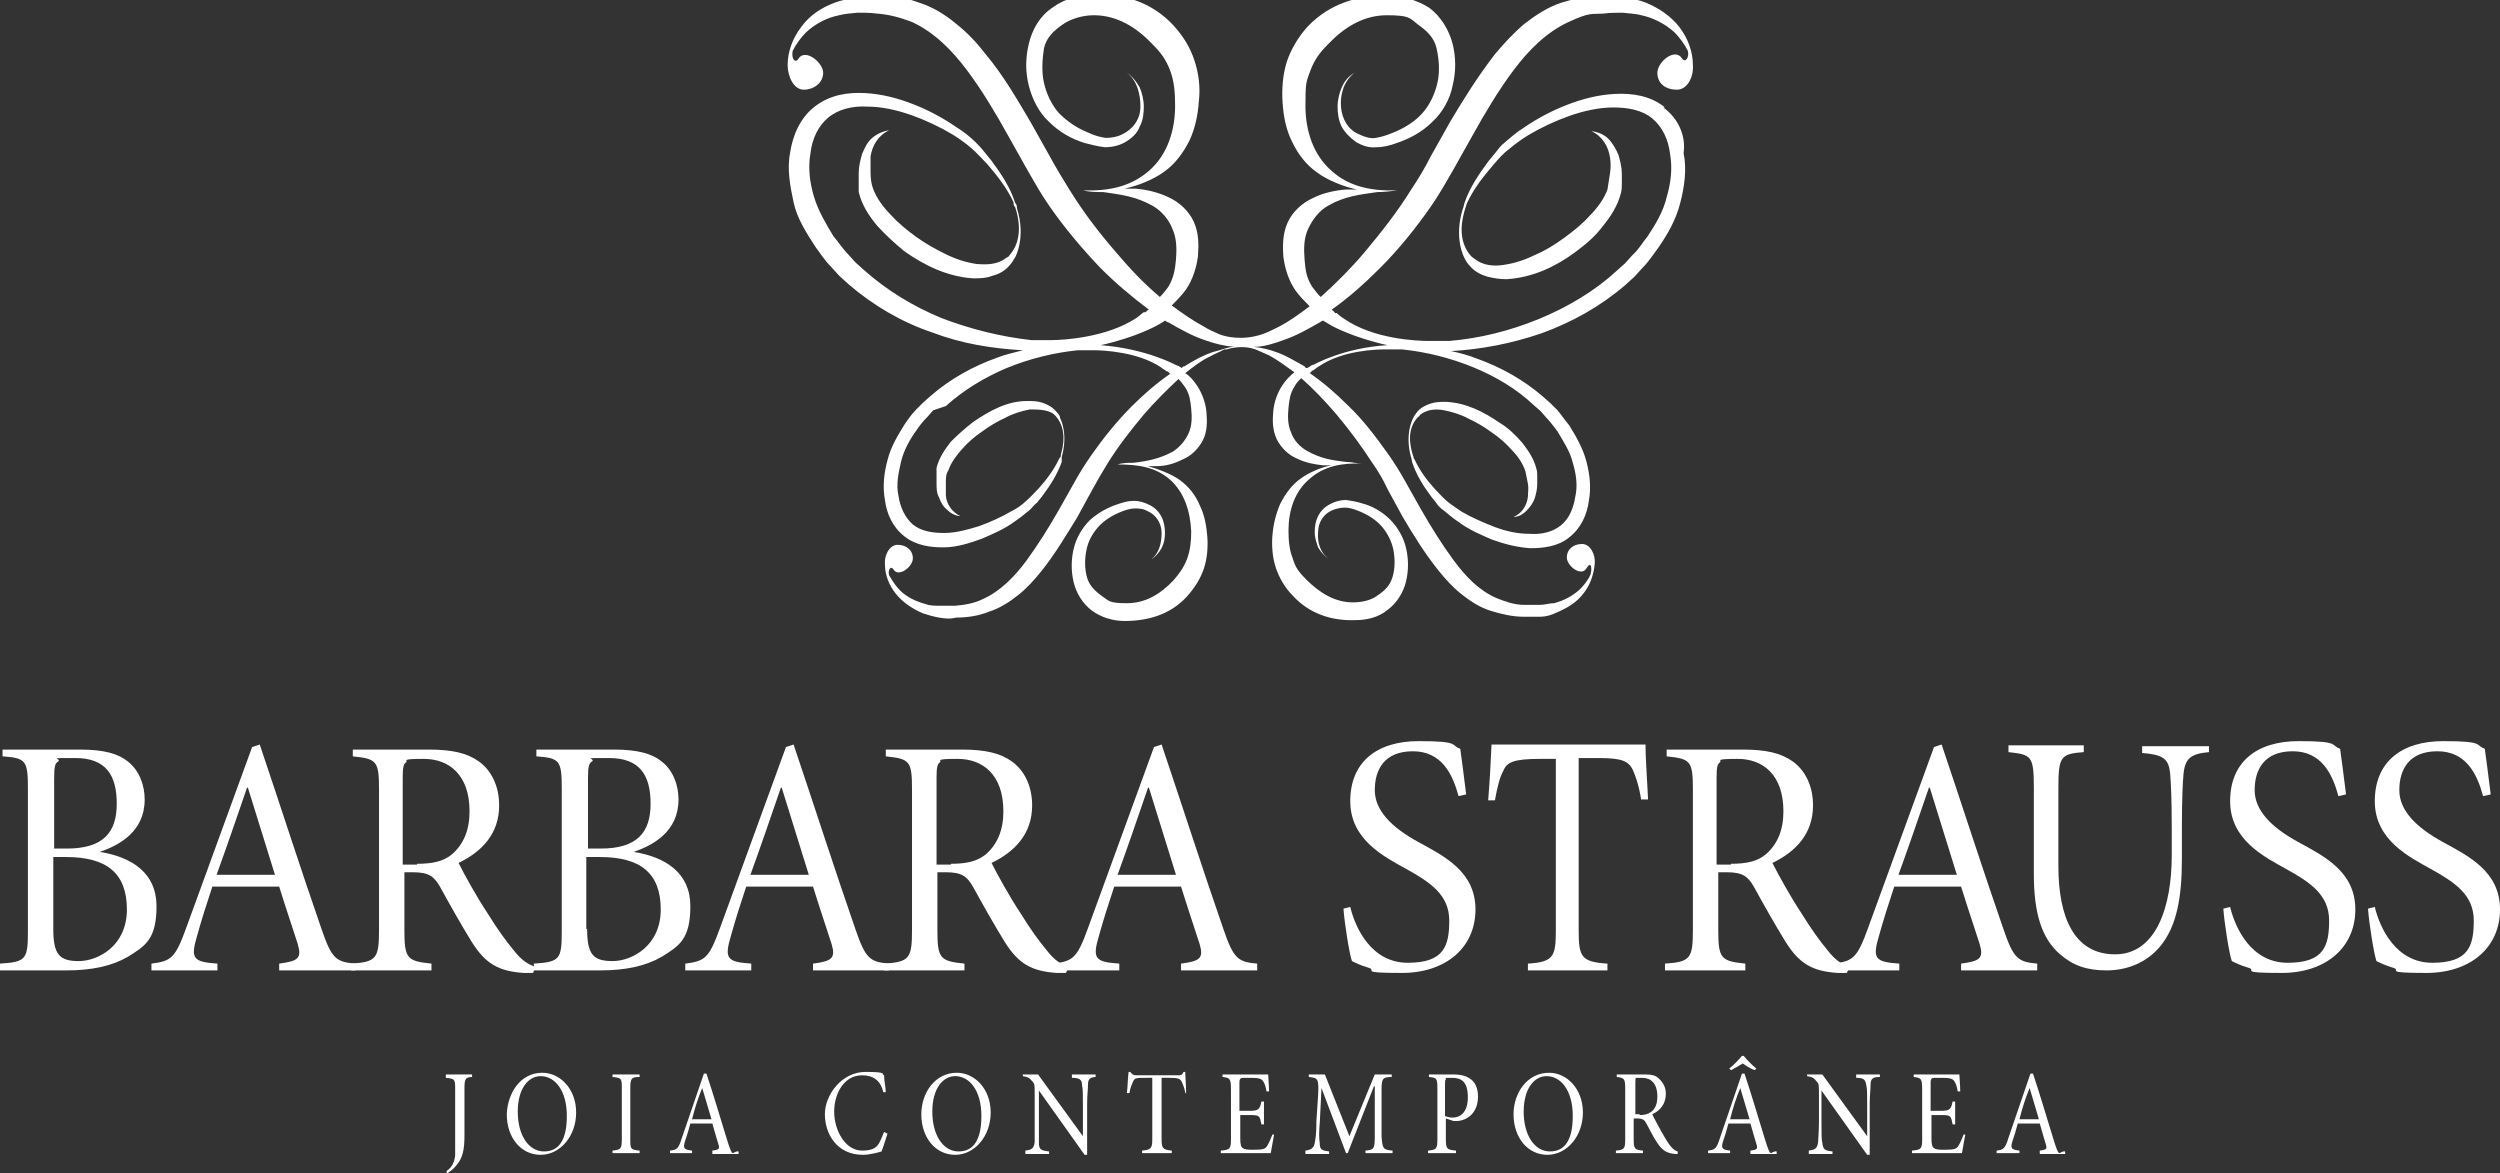
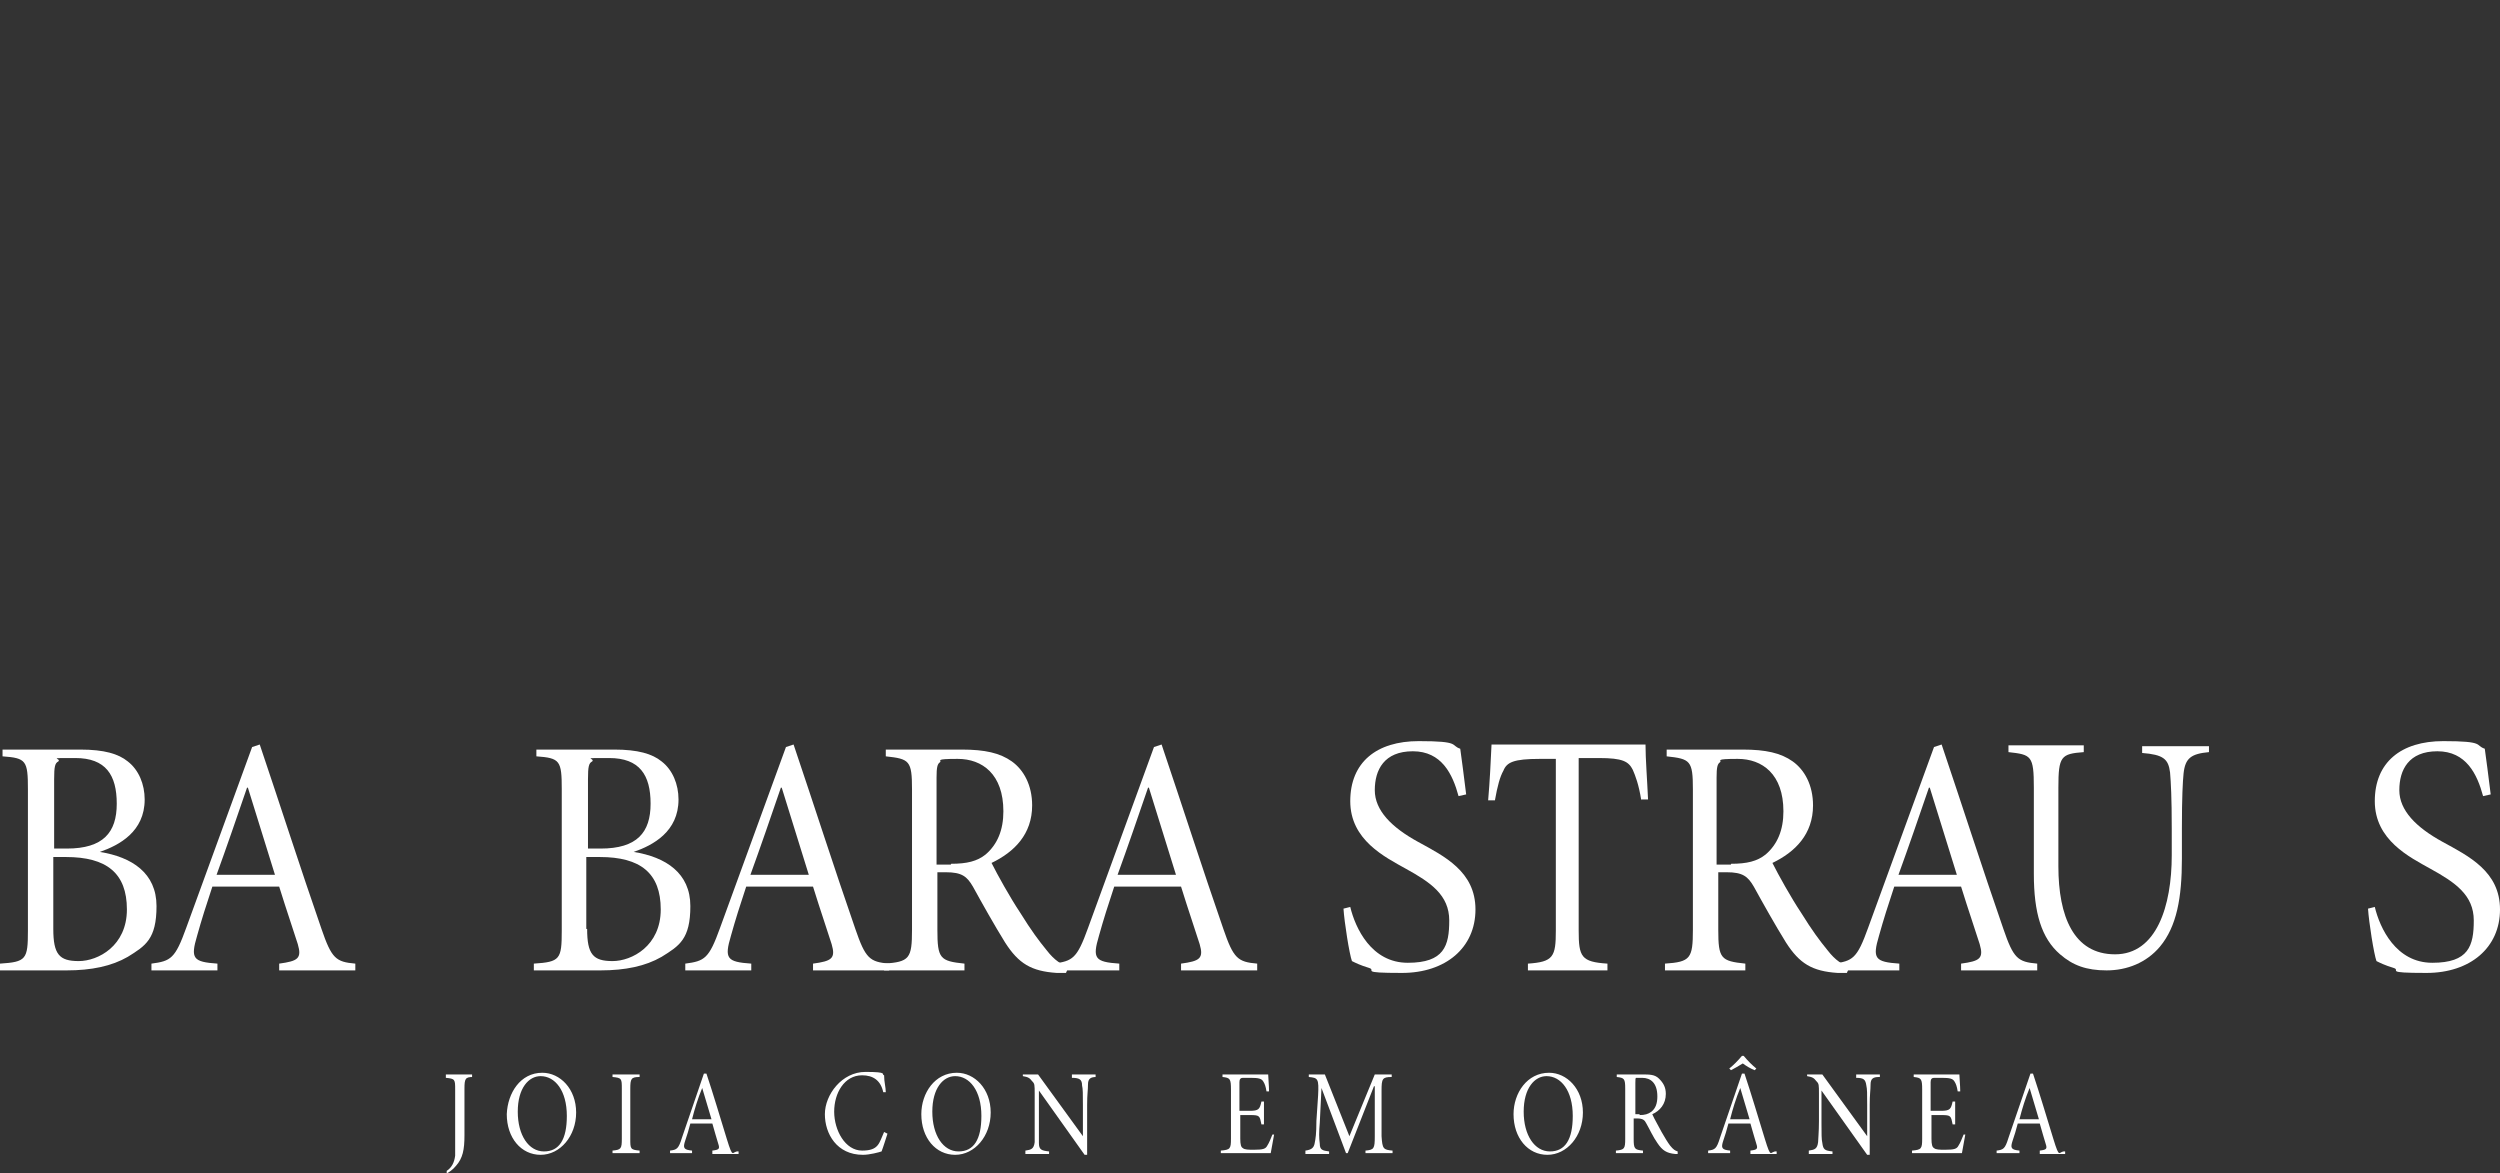
<svg xmlns="http://www.w3.org/2000/svg" id="Camada_1" version="1.1" viewBox="0 0 295.5 138.7">
  <rect x="0" y="0" width="295.5" height="138.7" fill="#333333" stroke="none" />
  <defs>
    <style>
      .st0 {
        fill: #fff;
      }
    </style>
  </defs>
  <g id="Camada_2">
-     <path class="st0" d="M196.8,12.7c-1.7-1.4-3.9-1.7-5.9-1.6-2,.1-3.9.6-5.7,1.3s-3.5,1.6-5.1,2.7c-.8.5-1.5,1.1-2.3,1.8-.4.3-.7.7-1,1.1s-.6.7-.9,1.1c-1.1,1.5-2.2,3.1-2.8,4.9h0c-.1.3-.1.5-.2.7h0c-1.1,3.5.2,5.8.2,5.8h0c.2.4.4.7.7,1,.5.6,1.3,1,2,1.2.8.2,1.5.3,2.3.3,3.1-.2,5.8-1.5,8.1-3.2,1.2-.9,2.3-1.8,3.2-3,.9-1.1,1.8-2.4,2.2-4,.1-.4.1-.8.1-1.2v-1.1c0-.7-.2-1.5-.4-2.2-.3-.7-.7-1.4-1.2-1.9s-1.2-.8-2-.9c1.3.6,2,1.8,2.2,3.1.1.6.1,1.3,0,1.9s-.2,1.3-.3,1.9c-.4,1.1-1.2,2.2-2.1,3.1-.9,1-1.9,1.8-3,2.6-1.1.8-2.2,1.5-3.4,2-1.2.6-2.4,1-3.7,1.2-1.2.2-2.5.1-3.5-.7-.1-.1-.3-.2-.4-.3-1.7-1.9-1.1-4.4-.7-5.7.1-.2.1-.4.2-.6h0c.8-1.7,1.9-3.1,3.1-4.5.6-.7,1.2-1.4,1.9-1.9.7-.6,1.4-1.1,2.2-1.6,1.5-.9,3.2-1.7,4.9-2.3s3.5-1,5.2-1,3.4.3,4.6,1.3c1.2,1,1.9,2.5,2.1,4.2.3,1.7.1,3.4-.4,5.1-.4,1.7-1.3,3.2-2.3,4.7-.6.7-1,1.5-1.7,2.1l-.9,1-1,.9c-2.6,2.4-5.8,4.3-9.2,5.7s-7,2.3-10.6,2.6c-.8,0-1.6,0-2.4,0-1.4,0-6.5-.2-10-2.6-.3-.2-.6-.4-.9-.7h-.2c-.1-.2-.3-.3-.4-.4,2-1.4,3.9-3.1,5.7-4.9,2.3-2.3,4.3-4.8,6.1-7.4.9-1.3,1.7-2.7,2.5-4.1l2.3-4.1c1.5-2.7,3.1-5.4,4.9-7.8,1.8-2.4,3.9-4.5,6.5-5.7s2.7-.9,4.2-1c.7-.1,1.5-.1,2.2-.1.7.1,1.5.1,2.2.3,1.4.3,2.8,1,3.9,2,.6.6,1.2,1.4,1.6,2.2.2.8-.3,1.5-.7.9-.8-1.3-2.9.4-2.9,1.7s1,2,2.3,2,2-1.6,1.9-2.9c0-1.6-.6-3.2-1.6-4.5-1-1.3-2.5-2.3-4-2.9-.8-.3-1.6-.5-2.4-.6-.8,0-1.6-.2-2.5-.2-1.7-.1-3.4.3-5,.8s-3.1,1.5-4.4,2.5c-1.3,1.1-2.4,2.3-3.5,3.6-2,2.6-3.7,5.3-5.3,8l-2.3,4.1c-.7,1.4-1.5,2.7-2.3,3.9-1.6,2.6-3.5,5-5.5,7.4-1.6,1.9-3.4,3.7-5.2,5.3-.4-.4-.7-.8-1-1.2-.7-1.1-.8-2-.9-3.2-.1-1.3-.1-2.5.4-3.6s1.3-2.2,2.4-2.8c1.9-1.1,3.7-1.3,5.8-1.6.8,0,1.6-.1,2.4-.2-3,.1-5.7-.4-7.8-2.3-2.2-1.9-3.1-4.8-3.1-7.7s.1-2.8.6-4.2c.5-1.3,1.1-2.1,2.1-3.1,1.9-2,4.2-3.4,6.9-3.4s2.7.3,3.7,1.1c1,.7,1.9,1.5,2.2,2.8.3,1.3.4,2.8.1,4.1-.3,1.3-.9,2.6-1.8,3.6-.9,1-2.2,1.8-3.5,2.3-.7.3-1.4.5-2,.6s-1.3-.1-1.9-.4c-1.3-.5-2.1-1.8-2.2-3.3-.1-1.4.3-3,1.6-4-.7.4-1.2,1-1.5,1.7s-.5,1.5-.5,2.3.1,1.6.5,2.4c.4.7,1,1.3,1.7,1.8.7.4,1.5.7,2.4.6.8,0,1.6-.2,2.4-.5,1.5-.5,3-1.3,4.2-2.5,1.2-1.1,2.1-2.7,2.4-4.3.4-1.6.4-3.3,0-4.9s-1.4-3.3-2.8-4.3C167.5,0,165.7-.5,164-.5c-3.4-.1-6.8.9-9.4,3.6-1.1,1.2-2,2.7-2.5,4.2-.5,1.6-.6,3.3-.5,4.8.1,1.6.4,3.2,1.1,4.6.7,1.5,1.7,2.8,3,3.7,1.2.9,3.2,1.7,4.7,2h-1.3c-1.3.1-2.7.4-3.9,1-1.3.6-2.4,1.6-3,2.9s-.6,2.8-.5,4.1c.2,1.4.6,2.7,1.4,3.9.5.7,1.1,1.3,1.7,1.9-1.2.9-2.4,1.8-3.8,2.5-.6.3-1.2.6-1.8.8-2.3.8-4.4.3-5.1,0-.6-.3-1.2-.5-1.8-.9-1.3-.7-2.6-1.6-3.8-2.5.6-.6,1.2-1.2,1.7-1.9.8-1.2,1.2-2.5,1.4-3.9.1-1.4.1-2.8-.5-4.1-.6-1.3-1.7-2.3-3-2.9s-2.6-.9-3.9-1h-1.3c1.5-.3,3.5-1.1,4.7-2,1.3-.9,2.3-2.3,3-3.7.7-1.5,1-3.1,1.1-4.6.2-1.6,0-3.3-.5-4.8-.5-1.6-1.4-3-2.5-4.2-2.6-2.8-6-3.8-9.4-3.6-1.7,0-3.4.4-4.9,1.5-1.5,1-2.4,2.6-2.8,4.3s-.4,3.3,0,4.9,1.2,3.2,2.4,4.3c1.2,1.2,2.6,2,4.2,2.5.8.2,1.5.4,2.4.5.9,0,1.7-.2,2.4-.6s1.4-1,1.7-1.8c.4-.7.5-1.6.5-2.4s-.2-1.6-.5-2.3c-.4-.7-.9-1.3-1.5-1.7,1.2.9,1.6,2.5,1.6,4s-.9,2.7-2.2,3.3c-.6.3-1.3.4-1.9.4-.7-.1-1.4-.3-2-.6-1.3-.5-2.5-1.3-3.5-2.3-.9-1-1.5-2.3-1.8-3.6-.3-1.3-.2-2.8,0-4.1.3-1.3,1.2-2.1,2.2-2.8s2.4-1.1,3.7-1.1c2.7,0,5,1.4,6.9,3.4,1,1,1.6,1.8,2.1,3.1s.6,2.7.6,4.2c0,2.9-.9,5.8-3.1,7.7-2.2,1.9-4.8,2.4-7.8,2.3.8.2,1.6.2,2.4.2,2.1.3,3.8.5,5.8,1.6,1.1.6,2,1.7,2.4,2.8.5,1.1.5,2.4.4,3.6s-.3,2.2-.9,3.2c-.3.4-.6.8-1,1.2-1.9-1.6-3.6-3.4-5.2-5.3-2-2.3-3.9-4.8-5.5-7.4-.8-1.3-1.6-2.6-2.3-3.9l-2.3-4.1c-1.6-2.7-3.2-5.5-5.3-8-1-1.3-2.1-2.5-3.5-3.6-1.3-1.1-2.8-2-4.4-2.5-1.6-.6-3.3-.9-5-.8-.8,0-1.7,0-2.5.2-.8.2-1.6.3-2.4.6-1.6.6-3,1.5-4,2.9-1,1.3-1.6,2.9-1.6,4.5,0,1.3.7,2.9,1.9,2.9s2.3-.8,2.3-2-2.1-2.9-2.9-1.7c-.4.7-.9,0-.7-.9.4-.8,1-1.6,1.6-2.2,1.1-1,2.4-1.7,3.9-2,.7-.2,1.4-.2,2.2-.3.7,0,1.5,0,2.2.1,1.5.1,2.9.5,4.2,1,2.6,1.2,4.7,3.3,6.5,5.7,1.8,2.4,3.4,5.1,4.9,7.8l2.3,4.1c.8,1.4,1.6,2.8,2.5,4.1,1.8,2.6,3.9,5.1,6.1,7.4,1.8,1.8,3.7,3.4,5.7,4.9-.1,0-.3.2-.4.3h-.1q0,0-.1,0c-.3.2-.6.5-.9.7-3.5,2.3-8.6,2.6-10,2.6s-1.6,0-2.4,0c-3.6-.4-7.2-1.3-10.6-2.6-3.4-1.4-6.5-3.3-9.2-5.7l-1-.9-.9-1c-.6-.6-1.1-1.4-1.7-2.1-.9-1.5-1.8-3-2.3-4.7s-.7-3.4-.4-5.1c.2-1.7.9-3.2,2.1-4.2s2.9-1.4,4.6-1.3c1.7,0,3.5.4,5.2,1s3.4,1.4,4.9,2.3c.8.5,1.5,1,2.2,1.6.7.6,1.3,1.3,1.9,1.9,1.2,1.4,2.3,2.8,3.1,4.5h0c0,.2,0,.4.2.6.4,1.2,1,3.8-.7,5.7,0,.1-.2.2-.4.3-1,.8-2.3.8-3.5.7-1.3-.2-2.5-.6-3.7-1.2s-2.3-1.2-3.4-2-2.1-1.6-3-2.6c-.9-.9-1.7-2-2.1-3.1-.2-.5-.3-1.2-.3-1.9,0-.7,0-1.3,0-1.9.2-1.3.9-2.5,2.2-3.1-.7.1-1.4.4-2,.9s-.9,1.2-1.2,1.9c-.2.7-.4,1.5-.4,2.2v1.1c0,.4,0,.8,0,1.2.4,1.6,1.2,2.8,2.2,4,1,1.1,2.1,2.1,3.2,3,2.4,1.7,5.1,3,8.1,3.2.8,0,1.5,0,2.3-.3.8-.2,1.5-.6,2-1.2.3-.3.5-.7.7-1h0s1.3-2.3.2-5.8h0c0-.2,0-.4-.2-.6h0c-.6-1.9-1.7-3.5-2.8-5-.3-.4-.6-.7-.9-1.1s-.6-.7-1-1.1c-.7-.7-1.5-1.3-2.3-1.8-1.6-1.1-3.3-2-5.1-2.7-1.8-.7-3.7-1.2-5.7-1.3s-4.1.2-5.9,1.6c-1.7,1.3-2.6,3.4-2.9,5.4-.4,2,0,4,.4,5.9s1.5,3.6,2.6,5.3c.6.8,1.1,1.6,1.8,2.3l1,1.1,1.1,1c2.9,2.5,6.3,4.5,9.9,5.7,3.4,1.3,7,1.9,10.7,2.1-1.1.3-2.1.5-3.1.9-2.8,1-5.5,2.5-7.8,4.5l-.9.8-.8.8c-.5.5-1,1.2-1.4,1.8-.8,1.3-1.6,2.6-2,4.2-.4,1.5-.6,3.1-.3,4.7.2,1.6.9,3.2,2.3,4.3s3.1,1.3,4.6,1.3c1.6,0,3.1-.5,4.5-1,1.4-.6,2.8-1.2,4-2.1.6-.4,1.2-.9,1.8-1.4.3-.3.5-.6.8-.8.2-.3.5-.6.7-.9.9-1.2,1.7-2.5,2.2-3.9h0c0-.3,0-.4,0-.6h0c.8-2.8-.2-4.6-.2-4.6h0c0-.3-.3-.6-.5-.8-.4-.5-1-.8-1.6-1s-1.2-.2-1.8-.2c-2.4,0-4.5,1.2-6.4,2.5-.9.7-1.8,1.5-2.6,2.3-.7.9-1.4,1.9-1.7,3.1,0,.3,0,.6,0,.9v.9c0,.6,0,1.2.3,1.7.2.6.5,1.1,1,1.5.4.4,1,.7,1.5.7-1-.5-1.6-1.4-1.7-2.4,0-.5,0-1,0-1.5s0-1.1.3-1.5c.3-.9.9-1.7,1.6-2.5s1.5-1.5,2.4-2.1c.8-.6,1.8-1.2,2.7-1.6.9-.5,1.9-.8,2.9-1,1,0,2,0,2.8.5,0,0,.2.2.3.3,1.3,1.5.9,3.5.6,4.5,0,.2,0,.3-.2.5h0c-.6,1.3-1.5,2.5-2.4,3.5-.5.5-1,1.1-1.5,1.5-.5.5-1.1.9-1.7,1.2-1.2.7-2.5,1.3-3.9,1.8-1.3.4-2.7.8-4.1.8s-2.7-.2-3.7-1c-.9-.8-1.5-2-1.7-3.4-.3-1.3,0-2.7.3-4s1-2.6,1.8-3.7c.4-.6.8-1.1,1.3-1.6l.7-.8,1.5-.5c2.1-1.9,4.6-3.4,7.2-4.5,2.7-1.1,5.5-1.8,8.4-2.1.6,0,1.2,0,1.9,0,1.1,0,5.2.2,7.9,2,.2.2.5.3.7.5h0s.1,0,.1,0c.1,0,.2.2.3.3-1.6,1.1-3.1,2.4-4.5,3.8-1.8,1.8-3.4,3.8-4.8,5.8-.7,1-1.4,2.1-2,3.2l-1.8,3.2c-1.2,2.1-2.5,4.2-3.9,6.1s-3.1,3.6-5.1,4.5c-1,.5-2.1.7-3.3.8-.6,0-1.2,0-1.8,0-.6,0-1.2,0-1.7-.2-1.1-.3-2.2-.8-3-1.6-.5-.5-.9-1.1-1.3-1.8-.2-.6.2-1.2.5-.7.6,1,2.3-.3,2.3-1.3s-.8-1.6-1.8-1.6-1.6,1.3-1.5,2.3c0,1.3.5,2.5,1.3,3.5s2,1.8,3.2,2.3c.6.2,1.3.4,1.9.5s1.3.2,2,0c1.3,0,2.7-.2,3.9-.7,1.3-.4,2.5-1.2,3.5-2s1.9-1.8,2.7-2.8c1.6-2,2.9-4.2,4.2-6.3l1.8-3.3c.6-1.1,1.2-2.1,1.8-3.1,1.3-2.1,2.8-4,4.3-5.8,1.3-1.5,2.7-2.9,4.1-4.2.3.3.5.6.8,1,.5.8.6,1.5.7,2.5.1,1,.1,2-.3,2.9-.4.9-1.1,1.7-1.9,2.2-1.5.8-2.9,1.1-4.6,1.3-.6,0-1.3,0-1.9.2,2.4,0,4.5.3,6.2,1.8s2.4,3.8,2.5,6.1c0,1.2-.1,2.2-.5,3.3-.4,1-.9,1.7-1.6,2.5-1.5,1.6-3.3,2.7-5.5,2.7s-2.1-.3-2.9-.8c-.8-.6-1.5-1.2-1.8-2.2s-.3-2.2-.1-3.2c.2-1.1.7-2,1.4-2.8s1.7-1.4,2.7-1.8c.5-.2,1.1-.4,1.6-.4.5,0,1,0,1.5.3,1,.4,1.7,1.4,1.7,2.6s-.3,2.4-1.2,3.1c.5-.3.9-.8,1.2-1.3.3-.6.4-1.2.4-1.8s-.1-1.3-.4-1.9c-.3-.6-.8-1.1-1.4-1.4-.6-.3-1.2-.5-1.9-.5s-1.3.2-1.9.4c-1.2.4-2.3,1-3.3,1.9-.9.9-1.6,2.1-1.9,3.4-.3,1.3-.3,2.6,0,3.9s1.1,2.6,2.2,3.4,2.5,1.2,3.8,1.2c2.7,0,5.4-.7,7.4-2.9.9-1,1.6-2.1,2-3.3.4-1.2.5-2.6.4-3.8s-.3-2.5-.9-3.7c-.5-1.2-1.3-2.2-2.4-3-1-.7-2.6-1.3-3.7-1.6h1c1.1,0,2.1-.3,3.1-.8,1-.4,1.9-1.3,2.4-2.3s.5-2.2.4-3.3-.5-2.2-1.1-3.1c-.4-.6-.8-1.1-1.4-1.5.9-.7,1.9-1.5,3-2,.5-.3,1.1-.5,1.6-.8,0,0,.1,0,.2,0h.1c.6-.2,2-.5,3.4,0,.5.2,1.1.5,1.6.7,1.1.6,2,1.3,3,2-.5.4-1,.9-1.4,1.5-.6.9-1,2-1.1,3.1s-.1,2.2.4,3.3c.5,1,1.4,1.9,2.4,2.3,1,.5,2.1.7,3.1.8h1c-1.2.2-2.8.9-3.7,1.6-1,.7-1.8,1.8-2.4,3-.5,1.2-.8,2.4-.9,3.7-.1,1.2,0,2.6.4,3.8s1.1,2.4,2,3.3c2,2.2,4.7,3,7.4,2.9,1.3,0,2.7-.3,3.8-1.2,1.1-.8,1.9-2.1,2.2-3.4s.3-2.6,0-3.9c-.3-1.3-1-2.5-1.9-3.4s-2.1-1.6-3.3-1.9c-.6-.2-1.2-.3-1.9-.4-.7,0-1.4.2-1.9.5-.6.3-1.1.8-1.4,1.4-.3.6-.4,1.2-.4,1.9s.2,1.2.4,1.8c.3.5.7,1,1.2,1.3-1-.7-1.3-2-1.2-3.1,0-1.2.7-2.2,1.7-2.6.5-.2,1-.3,1.5-.3.5,0,1.1.2,1.6.4,1,.4,2,1,2.7,1.8s1.2,1.8,1.4,2.8c.2,1.1.2,2.2-.1,3.2s-.9,1.6-1.8,2.2c-.8.6-1.9.8-2.9.8-2.1,0-3.9-1.1-5.5-2.7-.8-.8-1.3-1.4-1.6-2.5-.4-1-.5-2.1-.5-3.3,0-2.3.7-4.6,2.5-6.1,1.7-1.5,3.8-1.9,6.2-1.8-.6,0-1.2-.2-1.9-.2-1.7-.2-3-.4-4.6-1.3-.9-.5-1.6-1.3-1.9-2.2-.4-.9-.4-1.9-.3-2.9.1-1,.2-1.7.7-2.5.2-.4.5-.7.8-1,1.5,1.3,2.8,2.7,4.1,4.2,1.6,1.9,3,3.8,4.3,5.8.7,1,1.3,2,1.8,3.1l1.8,3.3c1.3,2.2,2.6,4.3,4.2,6.3.8,1,1.7,2,2.7,2.8s2.2,1.6,3.5,2,2.6.7,3.9.7,1.3,0,2,0c.6,0,1.3-.2,1.9-.5,1.2-.5,2.4-1.2,3.2-2.3.8-1,1.2-2.3,1.3-3.5.1-1-.5-2.3-1.5-2.3s-1.8.6-1.8,1.6,1.7,2.3,2.3,1.3.7,0,.5.7c-.3.7-.8,1.3-1.3,1.8-.9.8-1.9,1.3-3,1.6-.6,0-1.1.2-1.7.2s-1.2,0-1.8,0c-1.2,0-2.3-.4-3.3-.8-2.1-.9-3.7-2.6-5.1-4.5-1.4-1.9-2.7-4-3.9-6.1l-1.8-3.2c-.6-1.1-1.3-2.2-2-3.2-1.5-2.1-3-4.1-4.8-5.8-1.4-1.4-2.9-2.7-4.5-3.8.1,0,.2-.2.3-.3,0,0,.1,0,.1,0h0c.3-.2.5-.4.7-.5,2.8-1.9,6.8-2,7.9-2s1.3,0,1.9,0c2.9.3,5.7,1,8.4,2.1s5.2,2.6,7.2,4.5l.8.7.7.8c.5.5.9,1.1,1.3,1.6.7,1.2,1.5,2.4,1.8,3.7.4,1.3.6,2.7.3,4-.2,1.3-.7,2.6-1.7,3.4-1,.8-2.3,1.1-3.7,1-1.4,0-2.8-.3-4.1-.8s-2.7-1.1-3.9-1.8c-.6-.4-1.2-.8-1.7-1.2s-1-1-1.5-1.5c-1-1.1-1.8-2.2-2.4-3.5h0c-.1,0-.1-.3-.2-.5-.3-1-.8-3,.6-4.5.1,0,.2-.2.3-.3.8-.6,1.8-.7,2.8-.5s2,.5,2.9,1c.9.4,1.9,1,2.7,1.6.9.6,1.7,1.3,2.4,2.1.7.7,1.3,1.6,1.6,2.5.1.4.2,1,.3,1.5s0,1,0,1.5c-.1,1-.7,2-1.7,2.4.6,0,1.1-.3,1.5-.7s.8-.9,1-1.5.3-1.2.3-1.7v-.9c0-.3,0-.6-.1-.9-.3-1.2-1-2.2-1.7-3.1-.8-.9-1.6-1.7-2.6-2.3-1.9-1.3-4-2.4-6.4-2.5-.6,0-1.2,0-1.8.2s-1.2.5-1.6,1c-.2.3-.4.5-.5.8h0s-1,1.8-.2,4.6h0c0,0,.1.3.1.5h0c.5,1.5,1.3,2.8,2.2,4,.2.3.5.6.7.9.2.3.5.6.8.8.6.5,1.2,1,1.8,1.4,1.2.9,2.6,1.5,4,2.1,1.4.5,2.9.9,4.5,1,1.5,0,3.3-.2,4.6-1.3,1.4-1.1,2.1-2.7,2.3-4.3.3-1.6.1-3.2-.3-4.7-.4-1.5-1.2-2.9-2-4.2-.5-.6-.9-1.2-1.4-1.8l-.8-.8-.9-.8c-2.3-2-5-3.5-7.8-4.5-1-.4-2.1-.7-3.1-.9,3.6-.2,7.2-.9,10.7-2.1,3.6-1.3,7-3.2,9.9-5.7l1.1-1,1-1.1c.7-.7,1.2-1.5,1.8-2.3,1.1-1.6,2.1-3.3,2.6-5.3.5-1.9.8-4,.4-5.9.3-2-.6-4.1-2.4-5.4ZM143.4,41.6c-1.2.4-2.3,1-3.4,1.7-.1,0-.2,0-.3.2h0c-.3-.2-.5-.3-.8-.4h0s-3.5-1.9-8.8-2.3c4.1-.9,6.6-2.3,6.6-2.3h0c.4-.2.7-.4,1-.6h0c.1,0,.2.2.4.2,1.4.8,2.8,1.6,4.3,2.1,1.1.4,2.3.7,3.5.8-.8,0-1.6.4-2.5.6ZM155.3,43.1h0c-.3,0-.5.3-.8.4h0c-.1,0-.2,0-.3-.2-1.1-.6-2.2-1.3-3.4-1.7-.8-.3-1.7-.5-2.6-.6,1.2,0,2.4-.4,3.5-.8,1.5-.5,2.9-1.3,4.3-2.1.1,0,.2-.2.4-.2h0c.3.2.7.4,1,.6h0s2.5,1.4,6.6,2.3c-5.2.3-8.7,2.3-8.7,2.3Z" />
    <path class="st0" d="M11.8,100.7c3.8.6,6.7,2.5,6.7,6.4s-1.3,4.7-3.4,6c-1.9,1.1-4.3,1.6-7.2,1.6H0v-.8c3.1-.2,3.3-.5,3.3-3.9v-16.7c0-3.4-.2-3.7-3-3.9v-.8h9.2c2.8,0,4.5.5,5.6,1.4,1.3,1,2,2.7,2,4.5,0,3.8-3,5.4-5.3,6.2h0ZM7.9,100.3c4.3,0,5.9-1.9,5.9-5.3s-1.3-5.4-4.9-5.4-1.6,0-2,.4c-.4.2-.5.6-.5,2.1v8.2s1.5,0,1.5,0ZM6.3,109.8c0,3,.7,3.8,3,3.8s5.7-1.8,5.7-6.1-2.4-6.2-7.2-6.2h-1.5v8.5Z" />
    <path class="st0" d="M33,114.7v-.8c2.2-.3,2.7-.6,2.2-2.3-.5-1.6-1.3-3.9-2.2-6.8h-7.9c-.7,2.1-1.3,4-1.8,5.8-.8,2.7-.5,3.1,2.4,3.3v.8h-7.8v-.8c2.3-.3,2.8-.6,4.1-4.2l7.8-21.4.9-.3c2.4,7.1,4.8,14.6,7.3,21.8,1.2,3.5,1.7,3.9,4,4.1v.8s-9,0-9,0ZM29.3,93.1h-.1c-1.2,3.5-2.4,7-3.6,10.3h6.9l-3.2-10.3Z" />
-     <path class="st0" d="M63,115h-1.1c-3-.2-4.5-1.1-6.1-3.6-1.3-2.1-2.7-4.6-3.8-6.6-.7-1.2-1.3-1.7-3.2-1.7h-1v6.8c0,3.4.3,3.7,3.2,4v.8h-9.5v-.8c3-.2,3.3-.6,3.3-4v-16.6c0-3.4-.3-3.6-3.1-3.9v-.8h9c2.7,0,4.5.4,5.9,1.4s2.4,2.8,2.4,5.2c0,3.4-2.1,5.5-4.8,6.8.7,1.4,2.2,4.1,3.4,5.9,1.3,2.1,2.2,3.3,3.1,4.4,1,1.3,1.8,1.7,2.6,2l-.3.7ZM49.3,102.1c1.9,0,3.1-.3,4.1-1.1,1.4-1.2,2.1-2.9,2.1-5.1,0-4.4-2.5-6.2-5.4-6.2s-1.8.2-2.1.4c-.3.2-.4.6-.4,1.8v10.3h1.7Z" />
    <path class="st0" d="M74.9,100.7c3.8.6,6.7,2.5,6.7,6.4s-1.3,4.7-3.4,6c-1.9,1.1-4.3,1.6-7.2,1.6h-7.9v-.8c3.1-.2,3.3-.5,3.3-3.9v-16.7c0-3.4-.2-3.7-3-3.9v-.8h9.2c2.8,0,4.5.5,5.6,1.4,1.3,1,2,2.7,2,4.5,0,3.8-3,5.4-5.3,6.2h0ZM71,100.3c4.3,0,5.9-1.9,5.9-5.3s-1.3-5.4-4.9-5.4-1.6,0-2,.4c-.4.2-.5.6-.5,2.1v8.2s1.5,0,1.5,0ZM69.4,109.8c0,3,.7,3.8,3,3.8s5.7-1.8,5.7-6.1-2.4-6.2-7.2-6.2h-1.6v8.5h0Z" />
    <path class="st0" d="M96.1,114.7v-.8c2.2-.3,2.7-.6,2.2-2.3-.5-1.6-1.3-3.9-2.2-6.8h-7.9c-.7,2.1-1.3,4-1.8,5.8-.8,2.7-.5,3.1,2.4,3.3v.8h-7.8v-.8c2.3-.3,2.8-.6,4.1-4.2l7.8-21.4.9-.3c2.4,7.1,4.8,14.6,7.3,21.8,1.2,3.5,1.7,3.9,4,4.1v.8s-9,0-9,0ZM92.3,93.1h0c-1.2,3.5-2.4,7-3.6,10.3h6.9l-3.2-10.3Z" />
    <path class="st0" d="M139.6,114.7v-.8c2.2-.3,2.7-.6,2.2-2.3-.5-1.6-1.3-3.9-2.2-6.8h-7.9c-.7,2.1-1.3,4-1.8,5.8-.8,2.7-.5,3.1,2.4,3.3v.8h-7.8v-.8c2.3-.3,2.8-.6,4.1-4.2l7.8-21.4.9-.3c2.4,7.1,4.8,14.6,7.3,21.8,1.2,3.5,1.7,3.9,4,4.1v.8s-9,0-9,0ZM135.8,93.1h-.1c-1.2,3.5-2.4,7-3.6,10.3h6.9l-3.2-10.3Z" />
-     <path class="st0" d="M126,115h-1.1c-3-.2-4.5-1.1-6.1-3.6-1.3-2.1-2.7-4.6-3.8-6.6-.7-1.2-1.3-1.7-3.2-1.7h-1v6.8c0,3.4.3,3.7,3.2,4v.8h-9.5v-.8c3-.2,3.3-.6,3.3-4v-16.6c0-3.4-.3-3.6-3.1-3.9v-.8h9c2.7,0,4.5.4,5.9,1.4s2.4,2.8,2.4,5.2c0,3.4-2.1,5.5-4.8,6.8.7,1.4,2.2,4.1,3.4,5.9,1.3,2.1,2.2,3.3,3.1,4.4,1,1.3,1.8,1.7,2.6,2l-.3.7ZM112.4,102.1c1.9,0,3.1-.3,4.1-1.1,1.4-1.2,2.1-2.9,2.1-5.1,0-4.4-2.5-6.2-5.4-6.2s-1.8.2-2.1.4c-.3.2-.4.6-.4,1.8v10.3h1.7Z" />
+     <path class="st0" d="M126,115h-1.1c-3-.2-4.5-1.1-6.1-3.6-1.3-2.1-2.7-4.6-3.8-6.6-.7-1.2-1.3-1.7-3.2-1.7h-1v6.8c0,3.4.3,3.7,3.2,4v.8h-9.5v-.8c3-.2,3.3-.6,3.3-4v-16.6c0-3.4-.3-3.6-3.1-3.9v-.8h9c2.7,0,4.5.4,5.9,1.4s2.4,2.8,2.4,5.2c0,3.4-2.1,5.5-4.8,6.8.7,1.4,2.2,4.1,3.4,5.9,1.3,2.1,2.2,3.3,3.1,4.4,1,1.3,1.8,1.7,2.6,2l-.3.7M112.4,102.1c1.9,0,3.1-.3,4.1-1.1,1.4-1.2,2.1-2.9,2.1-5.1,0-4.4-2.5-6.2-5.4-6.2s-1.8.2-2.1.4c-.3.2-.4.6-.4,1.8v10.3h1.7Z" />
    <path class="st0" d="M231.8,114.7v-.8c2.2-.3,2.7-.6,2.2-2.3-.5-1.6-1.3-3.9-2.2-6.8h-7.9c-.7,2.1-1.3,4-1.8,5.8-.8,2.7-.5,3.1,2.4,3.3v.8h-7.8v-.8c2.3-.3,2.8-.6,4.1-4.2l7.8-21.4.9-.3c2.4,7.1,4.8,14.6,7.3,21.8,1.2,3.5,1.7,3.9,4,4.1v.8s-9,0-9,0ZM228.1,93.1h-.1c-1.2,3.5-2.4,7-3.6,10.3h6.9l-3.2-10.3Z" />
    <path class="st0" d="M218.3,115h-1.1c-3-.2-4.5-1.1-6.1-3.6-1.3-2.1-2.7-4.6-3.8-6.6-.7-1.2-1.3-1.7-3.2-1.7h-1v6.8c0,3.4.3,3.7,3.2,4v.8h-9.5v-.8c3-.2,3.3-.6,3.3-4v-16.6c0-3.4-.3-3.6-3.1-3.9v-.8h9c2.7,0,4.5.4,5.9,1.4s2.4,2.8,2.4,5.2c0,3.4-2.1,5.5-4.8,6.8.7,1.4,2.2,4.1,3.4,5.9,1.3,2.1,2.2,3.3,3.1,4.4,1,1.3,1.8,1.7,2.6,2l-.3.7ZM204.6,102.1c1.9,0,3.1-.3,4.1-1.1,1.4-1.2,2.1-2.9,2.1-5.1,0-4.4-2.5-6.2-5.4-6.2s-1.8.2-2.1.4c-.3.2-.4.6-.4,1.8v10.3h1.7Z" />
    <path class="st0" d="M172.4,94.1c-.7-2.6-2-5.3-5.4-5.3s-4.5,2.2-4.5,4.6,2,4.4,5.1,6.1,6.8,3.5,6.8,8-3.5,7.5-8.7,7.5-2.9-.3-3.9-.6c-1-.3-1.6-.6-2-.8-.3-.8-.9-4.6-1-6.2l.8-.2c.6,2.5,2.5,6.6,6.8,6.6s4.9-2,4.9-5-2.2-4.5-5.1-6.1c-2.5-1.4-6.6-3.4-6.6-8s3.1-7.1,8.1-7.1,3.7.5,4.9.9c.2,1.4.4,3,.7,5.4l-.9.2Z" />
-     <path class="st0" d="M276.4,94.1c-.7-2.6-2-5.3-5.4-5.3s-4.5,2.2-4.5,4.6,2,4.4,5.1,6.1,6.8,3.5,6.8,8-3.5,7.5-8.7,7.5-2.9-.3-3.9-.6c-1-.3-1.6-.6-2-.8-.3-.8-.9-4.6-1-6.2l.8-.2c.6,2.5,2.5,6.6,6.8,6.6s4.9-2,4.9-5-2.2-4.5-5.1-6.1c-2.5-1.4-6.6-3.4-6.6-8s3.1-7.1,8.1-7.1,3.7.5,4.9.9c.2,1.4.4,3,.7,5.4l-.9.2Z" />
    <path class="st0" d="M293.5,94.1c-.7-2.6-2-5.3-5.4-5.3s-4.5,2.2-4.5,4.6,2,4.4,5.1,6.1,6.8,3.5,6.8,8-3.5,7.5-8.7,7.5-2.9-.3-3.9-.6c-1-.3-1.6-.6-2-.8-.3-.8-.9-4.6-1-6.2l.8-.2c.6,2.5,2.5,6.6,6.8,6.6s4.9-2,4.9-5-2.2-4.5-5.1-6.1c-2.5-1.4-6.6-3.4-6.6-8s3.1-7.1,8.1-7.1,3.7.5,4.9.9c.2,1.4.4,3,.7,5.4l-.9.2Z" />
    <path class="st0" d="M194,94.6c-.3-1.9-.7-2.9-1-3.6-.5-1-1.2-1.4-4-1.4h-2.4v20.4c0,3.1.3,3.7,3.4,3.9v.8h-9.4v-.8c3-.2,3.3-.8,3.3-3.9v-20.3h-1.9c-3.1,0-3.9.4-4.3,1.4-.4.7-.7,1.8-1,3.5h-.8c.2-2.3.3-4.5.4-6.6h18.2c0,1.7.2,4.2.3,6.5h-.8Z" />
    <path class="st0" d="M261.1,88.9c-2.1.2-2.8.7-3,2.5-.1,1-.2,2.8-.2,6.5v3.6c0,4.6-.6,8-2.6,10.4-1.6,1.9-3.9,2.8-6.3,2.8s-4-.6-5.5-1.9c-2.2-1.9-3.1-4.9-3.1-9.5v-10.2c0-3.8-.3-3.9-3-4.2v-.8h8.9v.8c-2.7.2-3,.5-3,4.2v9.3c0,5.9,1.8,10.4,6.7,10.4s6.7-5.7,6.7-11.7v-3.2c0-3.6-.1-5.4-.2-6.6-.2-1.6-.8-2.1-3.3-2.3v-.8h7.9v.7h0Z" />
    <g>
      <path class="st0" d="M55.9,127.3c-.9,0-1,.2-1,1.4v5.5c0,1.7-.2,2.7-1,3.6-.4.5-.9.8-1.1.9v-.3c.6-.4.9-1,1-1.8,0-.7,0-1.6,0-2.8v-5c0-1.2,0-1.3-1.1-1.4v-.4h3.1v.3Z" />
      <path class="st0" d="M64.1,126.8c2.1,0,4,1.9,4,4.7s-1.9,5-4.2,5-4-2-4-4.8c.1-2.5,1.6-4.9,4.2-4.9h0ZM63.9,127.2c-1.4,0-2.7,1.4-2.7,4.2s1.3,4.7,3.1,4.7,2.7-1.4,2.7-4.2c0-3-1.4-4.7-3.1-4.7h0Z" />
      <path class="st0" d="M72.4,136.3v-.3c1-.1,1.1-.2,1.1-1.4v-5.9c0-1.2,0-1.3-1.1-1.4v-.3h3.2v.3c-1,0-1.1.2-1.1,1.4v5.9c0,1.2,0,1.3,1.1,1.4v.3h-3.2Z" />
      <path class="st0" d="M84.2,136.3v-.3c.8-.1.9-.2.7-.8-.2-.6-.4-1.4-.7-2.4h-2.6c-.2.8-.4,1.4-.6,2-.3.9-.2,1.1.8,1.2v.3h-2.6v-.3c.8-.1,1-.2,1.4-1.5l2.6-7.6h.3c.8,2.4,1.6,5.1,2.4,7.7s.6,1.4,1.4,1.5v.3h-3.1ZM83,128.6h0c-.5,1.2-.9,2.5-1.2,3.7h2.3l-1.1-3.7Z" />
    </g>
    <g>
      <path class="st0" d="M104.9,134c-.2.6-.5,1.6-.7,2.1-.3.1-1.4.4-2.2.4-3.1,0-4.5-2.5-4.5-4.8s2-5,4.8-5,1.8.3,2.2.4c0,.8.2,1.4.2,2h-.3c-.3-1.4-1.2-2-2.5-2-2.1,0-3.3,2.1-3.3,4.3s1.3,4.6,3.3,4.6,2-.9,2.6-2.2l.4.2Z" />
      <path class="st0" d="M113.1,126.8c2.1,0,4,1.9,4,4.7s-1.9,5-4.2,5-4-2-4-4.8c0-2.5,1.6-4.9,4.2-4.9h0ZM112.9,127.2c-1.4,0-2.7,1.4-2.7,4.2s1.3,4.7,3.1,4.7,2.7-1.4,2.7-4.2c0-3-1.4-4.7-3.1-4.7h0Z" />
      <path class="st0" d="M129.6,127.3c-.7,0-1,.2-1,.9s-.1,1.1-.1,2.4v5.9h-.3l-5.4-7.6h0v3.8c0,1.3,0,2,0,2.4,0,.8.3.9,1.2,1v.3h-2.8v-.4c.7-.1,1-.2,1.1-1,0-.4,0-1.1,0-2.5v-3.2c0-1.1,0-1.2-.3-1.5-.3-.4-.5-.5-1.1-.6v-.2h1.8l5.3,7.3h0v-3.7c0-1.3,0-1.9-.1-2.3,0-.7-.3-.9-1.2-.9v-.4h2.8v.3h0Z" />
-       <path class="st0" d="M140.1,129.2c-.1-.7-.3-1-.4-1.3-.2-.4-.4-.5-1.5-.5h-.9v7.2c0,1.1.1,1.3,1.2,1.4v.3h-3.5v-.3c1.1-.1,1.2-.3,1.2-1.4v-7.2h-.7c-1.2,0-1.4,0-1.6.5-.1.3-.3.6-.4,1.3h-.3c.1-.8.1-1.8.2-2.5h.2c.2.3.4.4.7.4h5c.3,0,.4,0,.6-.4h.2c0,.6.1,1.6.1,2.5h-.1Z" />
      <path class="st0" d="M150.6,134.1c-.1.5-.3,1.7-.4,2.2h-5.9v-.3c1.1-.1,1.2-.2,1.2-1.4v-5.8c0-1.3-.1-1.4-1-1.5v-.3h5.4c0,.4.1,1.3.1,2h-.3c-.1-.6-.2-.9-.4-1.2s-.5-.4-1.5-.4h-.9q-.4,0-.4.5v3.4h1.2c1.1,0,1.2-.2,1.4-1.1h.3v2.7h-.3c-.2-1-.2-1.1-1.3-1.1h-1.2v2.8c0,.7.1,1,.3,1.1.2.2.7.2,1.3.2,1.1,0,1.4-.1,1.6-.5.2-.3.4-.8.6-1.3h.2Z" />
      <path class="st0" d="M161.4,136.3v-.3c1-.1,1.1-.2,1.1-1.7v-5.9h-.1l-3.1,7.9h-.2l-2.9-7.7h0l-.2,4.1c-.1,1.1-.1,1.8,0,2.5,0,.7.3.8,1.1.9v.3h-2.8v-.4c.7-.1,1-.3,1.1-.9.1-.5.2-1.1.2-2.6l.2-3c.1-2,0-2.1-1.1-2.2v-.3h1.9l2.9,7.3,3-7.3h2v.3c-1.1,0-1.2.2-1.2,1.6v5.4c.1,1.5.2,1.6,1.3,1.7v.3h-3.2Z" />
-       <path class="st0" d="M171.8,127c.9,0,1.6.2,2.1.6s.8,1.1.8,2c0,1.9-1.2,2.8-2.4,2.9h-.5l-.9-.3v2.4c0,1.2.1,1.3,1.2,1.4v.3h-3.3v-.3c1-.1,1.1-.2,1.1-1.4v-5.9c0-1.3-.1-1.3-1-1.4v-.3h2.9ZM170.8,131.9c.2.1.5.2.9.2.8,0,1.8-.5,1.8-2.4s-.8-2.3-1.9-2.3-.6,0-.7.2c-.1,0-.1.3-.1.7v3.6Z" />
      <path class="st0" d="M183.1,126.8c2.1,0,4,1.9,4,4.7s-1.9,5-4.2,5-4-2-4-4.8c0-2.5,1.6-4.9,4.2-4.9h0ZM182.8,127.2c-1.4,0-2.7,1.4-2.7,4.2s1.3,4.7,3.1,4.7,2.7-1.4,2.7-4.2c0-3-1.4-4.7-3.1-4.7h0Z" />
      <path class="st0" d="M198.4,136.4h-.4c-1-.1-1.5-.4-2.1-1.3-.5-.7-.9-1.6-1.3-2.3-.2-.4-.4-.6-1.1-.6h-.4v2.4c0,1.2.1,1.3,1.1,1.4v.3h-3.2v-.3c1-.1,1.1-.2,1.1-1.4v-5.9c0-1.2-.1-1.3-1-1.4v-.3h3c.9,0,1.5,0,2,.5s.8,1,.8,1.8c0,1.2-.7,2-1.6,2.4.2.5.8,1.5,1.1,2.1.4.7.7,1.2,1,1.6.4.5.6.6.9.7v.3ZM193.8,131.8c.6,0,1-.1,1.4-.4.5-.4.7-1,.7-1.8,0-1.6-.8-2.2-1.8-2.2s-.6,0-.7,0c-.1,0-.1.2-.1.6v3.7h.5Z" />
      <path class="st0" d="M206.9,136.3v-.3c.8-.1.9-.2.7-.8s-.4-1.4-.7-2.4h-2.6c-.2.8-.4,1.4-.6,2-.3.9-.2,1.1.8,1.2v.3h-2.6v-.3c.8-.1,1-.2,1.4-1.5l2.6-7.6h.3c.8,2.4,1.6,5.1,2.4,7.7s.6,1.4,1.4,1.5v.3h-3.1ZM207.4,126.5c-.5-.2-1-.5-1.4-.8-.5.3-1,.6-1.4.8l-.2-.2c.5-.4,1-.9,1.5-1.5h.2c.5.6,1,1.1,1.5,1.5l-.2.2ZM205.7,128.6h0c-.5,1.2-.9,2.5-1.2,3.7h2.3l-1.1-3.7Z" />
      <path class="st0" d="M222.1,127.3c-.7,0-1,.2-1,.9s-.1,1.1-.1,2.4v5.9h-.3l-5.4-7.6h0v3.8c0,1.3,0,2,.1,2.4.1.8.3.9,1.2,1v.3h-2.8v-.4c.7-.1,1-.2,1.1-1,0-.4.1-1.1.1-2.5v-3.2c0-1.1,0-1.2-.3-1.5-.3-.4-.5-.5-1.1-.6v-.2h1.8l5.3,7.3h0v-3.7c0-1.3,0-1.9-.1-2.3-.1-.7-.3-.9-1.2-.9v-.4h2.8v.3h-.1Z" />
      <path class="st0" d="M232.3,134.1c-.1.5-.3,1.7-.4,2.2h-5.9v-.3c1.1-.1,1.2-.2,1.2-1.4v-5.8c0-1.3-.1-1.4-1-1.5v-.3h5.4c0,.4.1,1.3.1,2h-.3c-.1-.6-.2-.9-.4-1.2s-.5-.4-1.5-.4h-.9q-.4,0-.4.5v3.4h1.2c1.1,0,1.2-.2,1.4-1.1h.3v2.7h-.3c-.2-1-.2-1.1-1.3-1.1h-1.2v2.8c0,.7.1,1,.3,1.1.2.2.7.2,1.3.2,1.1,0,1.4-.1,1.6-.5.2-.3.4-.8.6-1.3h.2Z" />
      <path class="st0" d="M241.1,136.3v-.3c.8-.1.9-.2.7-.8s-.4-1.4-.7-2.4h-2.6c-.2.8-.4,1.4-.6,2-.3.9-.2,1.1.8,1.2v.3h-2.7v-.3c.8-.1,1-.2,1.4-1.5l2.6-7.6h.3c.8,2.4,1.6,5.1,2.4,7.7s.6,1.4,1.4,1.5v.3h-3ZM239.9,128.6h0c-.5,1.2-.9,2.5-1.2,3.7h2.3l-1.1-3.7Z" />
    </g>
  </g>
</svg>